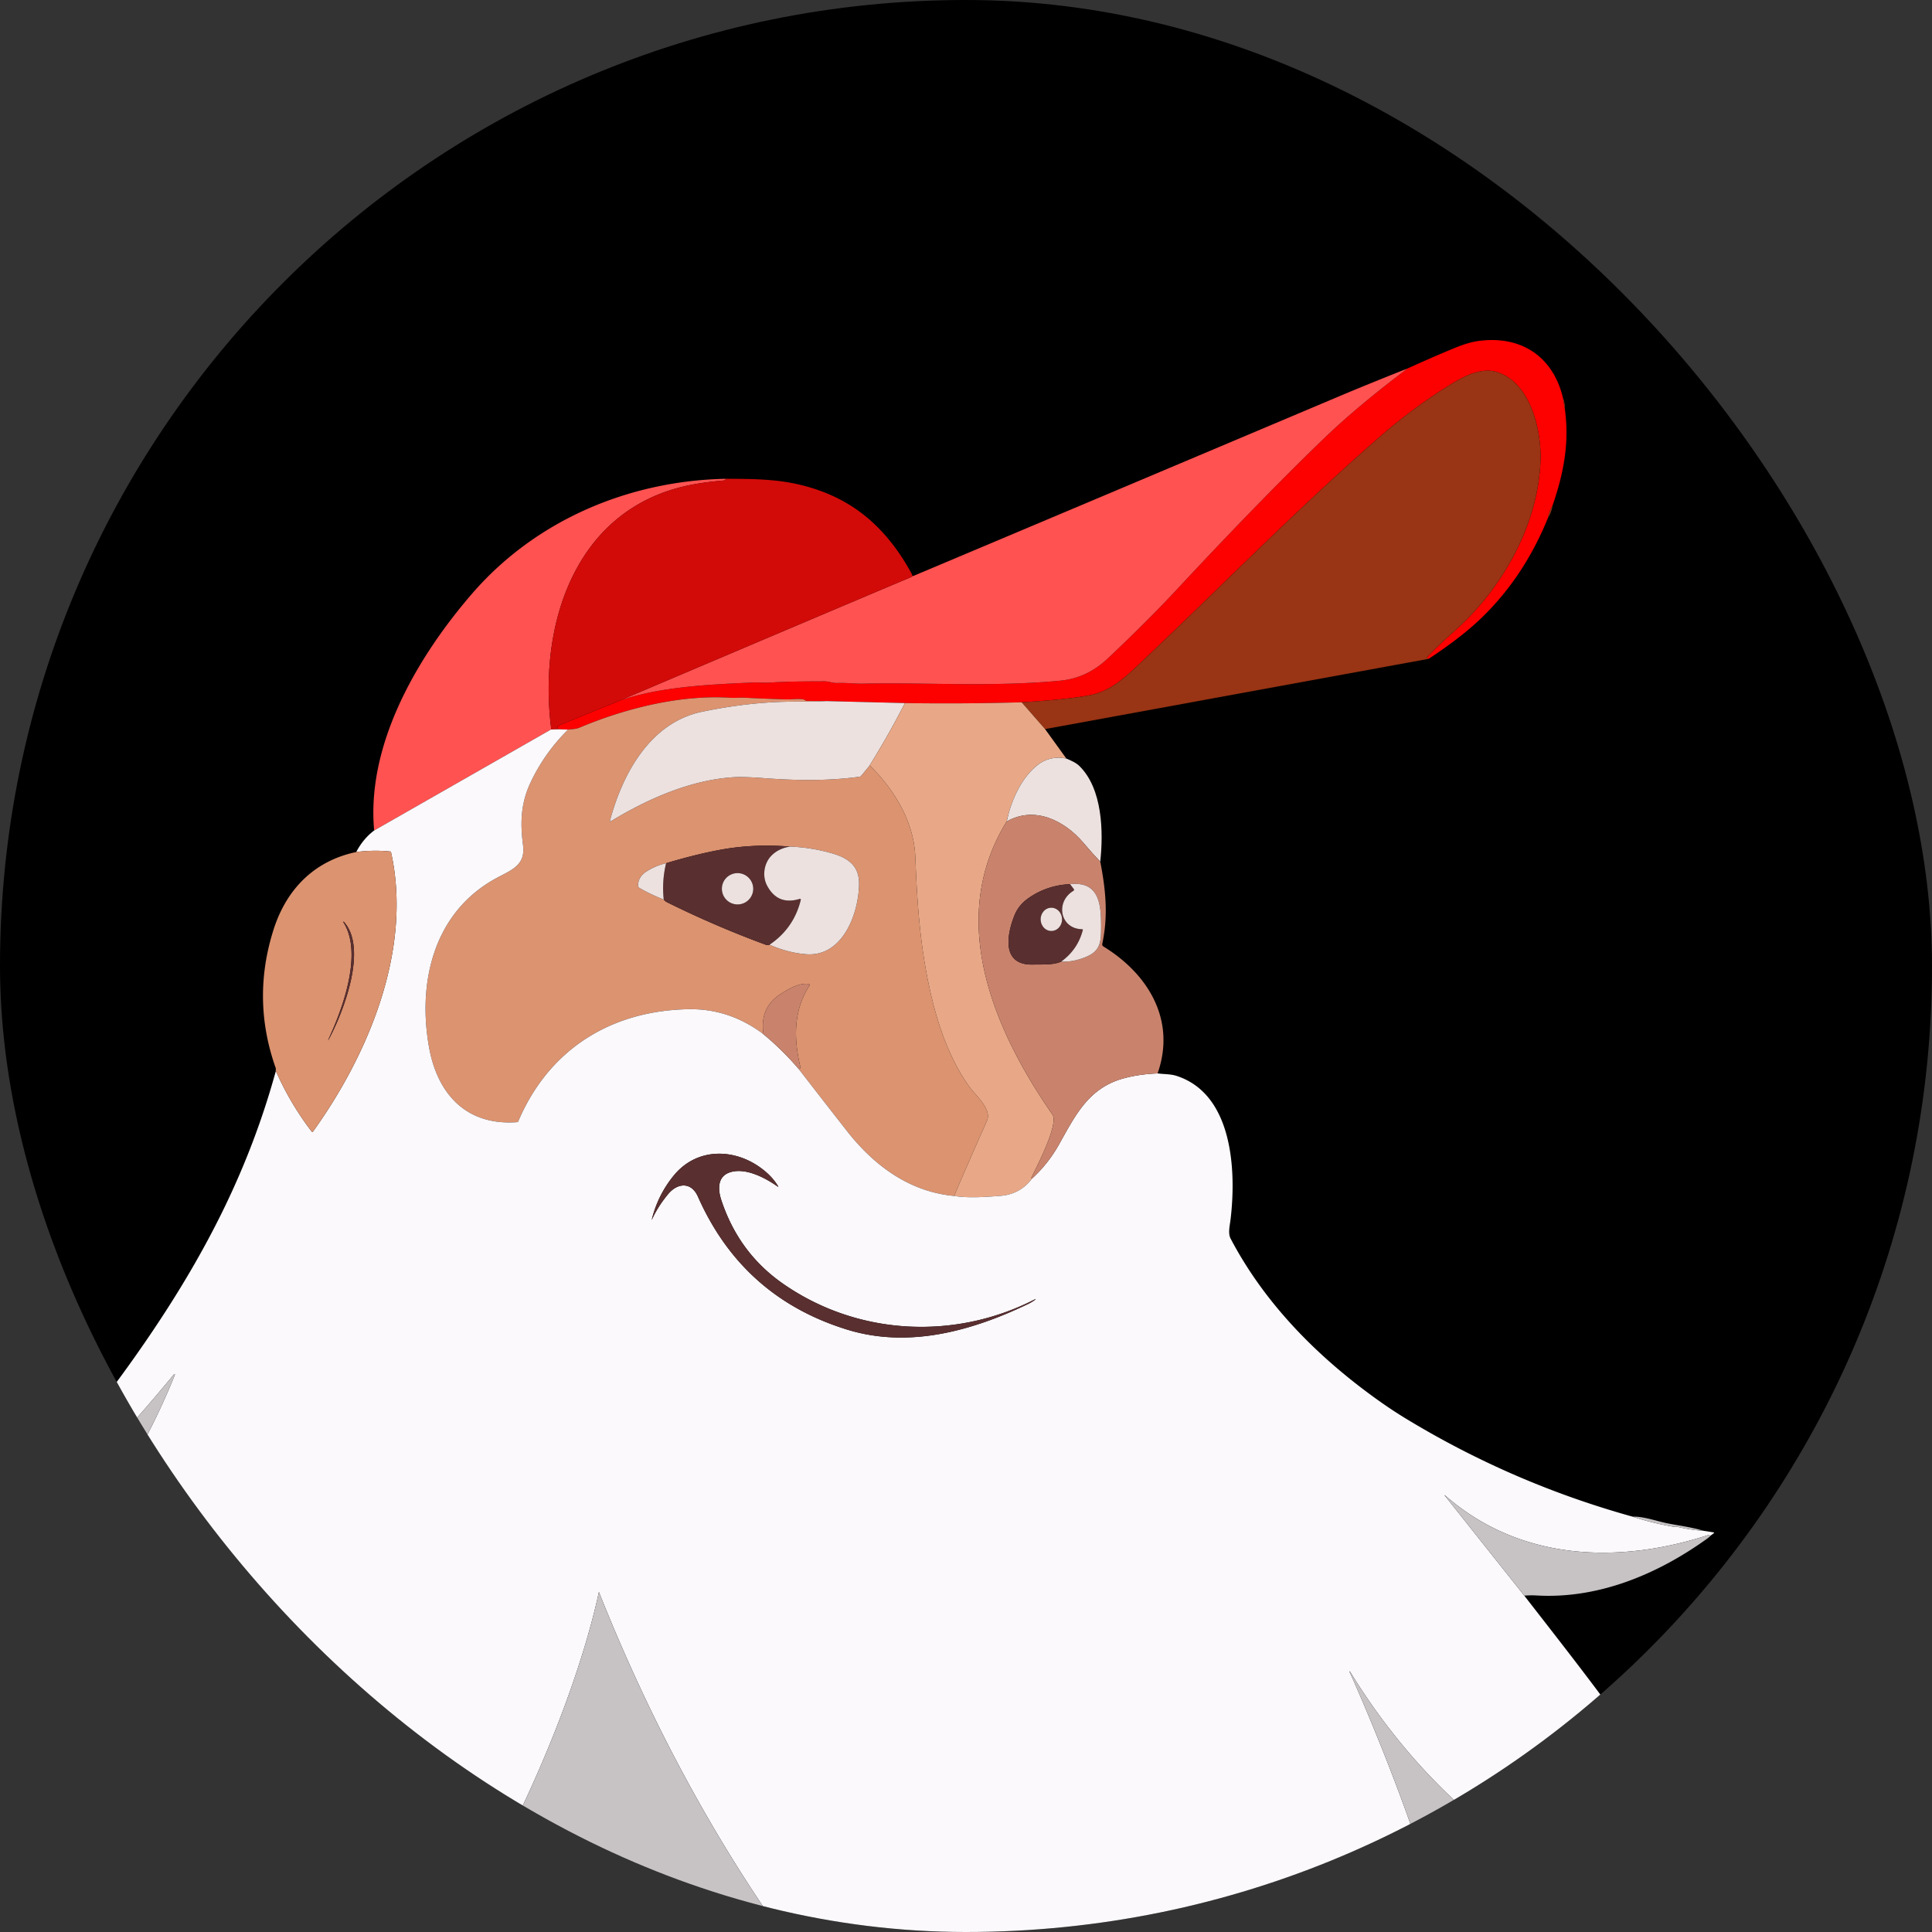
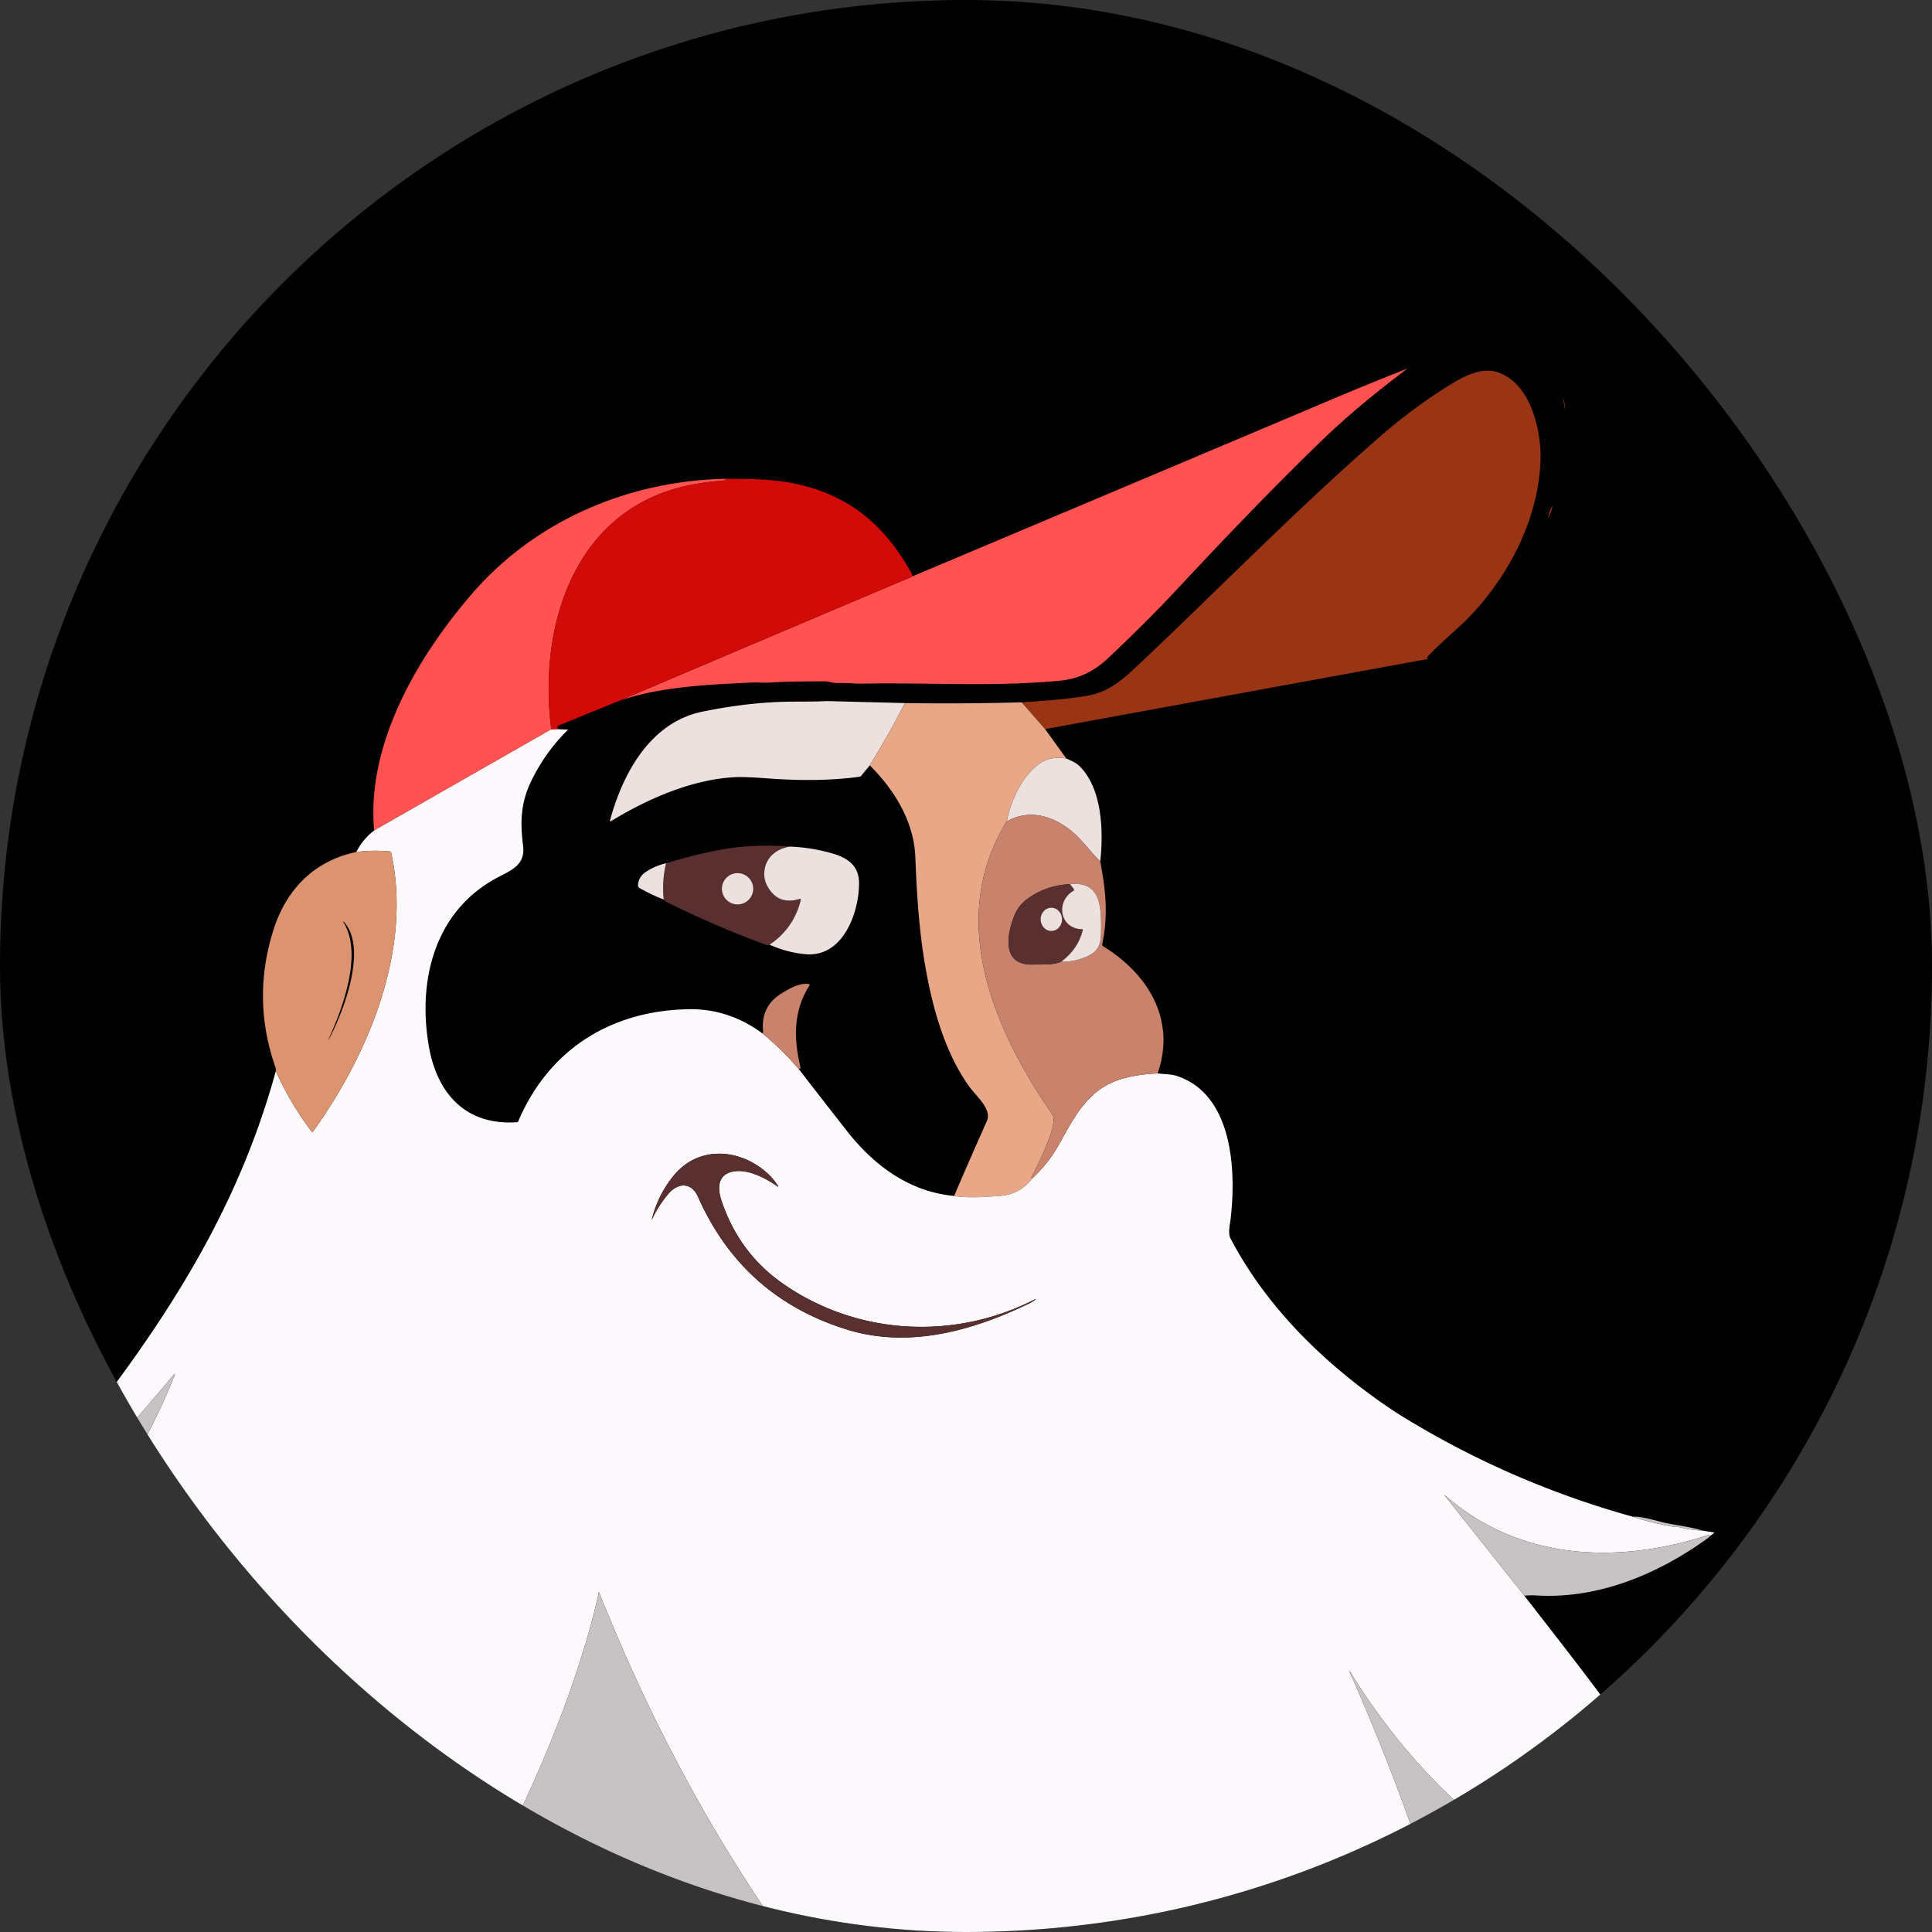
<svg xmlns="http://www.w3.org/2000/svg" fill="none" viewBox="0 0 512 512">
  <rect x="0" y="0" width="512" height="512" fill="#333333" stroke="none" />
  <g clip-path="url(#clip0_4190_3031)">
    <rect width="512" height="512" fill="#000" rx="256" />
-     <path fill="#FD0000" d="m414.156 105.253.579 3.365c1.176 8.935-.375 16.871-3.266 25.284a11.5 11.5 0 0 0-1.294 3.466q-6.511 16.002-18.26 27.041-5.07 4.767-13.292 10.187a.6.6 0 0 1-.38-.167q-.163-.143-.016-.302c3.323-3.609 8.034-7.471 10.553-10.028 10.887-11.035 18.954-26.433 19.473-42.126.261-7.964-2.658-20.639-11.562-23.379-4.196-1.293-8.769 1.117-12.516 3.45a140.6 140.6 0 0 0-18.02 13.286c-22.143 19.22-42.505 40.128-63.803 60.229-4.332 4.09-7.985 7.642-13.844 8.743q-5.837 1.101-17.762 1.815a709 709 0 0 1-30.924.204l-20.804-.527-5.262-.069a.53.53 0 0 1-.355-.139c-.694-.611-3.703-.199-5.042-.24a581 581 0 0 1-11.104-.449c-1.114-.053-2.429.098-3.641.021-13.235-.877-27.907 2.805-40.052 7.919-1.029.432-1.976.351-3.021.518l-2.478-.094q-.756-.697.093-1.044 8.218-3.351 16.424-6.692a76.4 76.4 0 0 1 11.353-2.687c7.94-1.248 15.133-1.578 23.547-1.962 1.204-.057 3.152.127 5.005-.008q4.136-.298 13.994-.31c1.188 0 2.205.49 3.405.445 2.278-.09 4.687.216 6.773.171 16.619-.355 34.141.926 52.213-.779 5.087-.477 9.173-2.553 12.843-6.023 6.263-5.917 12.411-11.973 18.285-18.282q21.665-23.27 38.567-39.61 9.054-8.751 22.465-18.836a397 397 0 0 1 11.786-5.143q4.046-1.692 6.572-2.075c11.3-1.73 20.041 3.751 22.768 14.827" />
    <path fill="#FF5251" d="M373.03 97.644q-13.41 10.085-22.465 18.836-16.901 16.34-38.567 39.61c-5.874 6.309-12.022 12.365-18.285 18.282-3.67 3.47-7.756 5.546-12.843 6.023-18.072 1.705-35.594.424-52.213.779-2.086.045-4.495-.261-6.773-.171-1.2.045-2.217-.445-3.405-.445q-9.858.012-13.994.31c-1.853.135-3.801-.049-5.005.008-8.414.384-15.607.714-23.547 1.962a76.4 76.4 0 0 0-11.353 2.687q54.087-22.992 76.789-32.551.322-.134.409-.314a.7.7 0 0 0 .351-.061q56.406-23.766 112.787-47.586 7.377-3.116 18.114-7.37" />
    <path fill="#993414" d="m378.623 174.596-101.668 18.62-6.209-7.099q11.925-.714 17.762-1.815c5.859-1.101 9.512-4.653 13.844-8.743 21.298-20.101 41.66-41.009 63.803-60.229a140.6 140.6 0 0 1 18.02-13.286c3.747-2.333 8.32-4.743 12.516-3.45 8.904 2.74 11.823 15.415 11.562 23.379-.519 15.693-8.586 31.091-19.473 42.126-2.519 2.557-7.23 6.419-10.553 10.028q-.147.16.016.302a.6.6 0 0 0 .38.167m35.533-69.343a8.7 8.7 0 0 1 .579 3.365z" />
    <path fill="#FF5251" d="m192.467 126.883-.347.31a.55.55 0 0 1-.331.143q-4.442.375-8.095 1.048c-31.096 5.746-40.996 36.763-37.685 64.18q.045.37.021.758l-46.874 26.761c-2.09-22.874 11.5-46.021 25.894-62.692 16.893-19.566 41.645-30.022 67.417-30.508" />
    <path fill="#D20B09" d="M192.467 126.883c9.365.021 16.3.155 24.584 3.071 11.287 3.976 18.889 11.741 24.539 22.066q.195.359.188.64-.087.18-.409.314-22.701 9.56-76.789 32.551-8.206 3.34-16.424 6.692-.849.347-.093 1.044l-2.033.061a4 4 0 0 0-.021-.758c-3.311-27.417 6.589-58.434 37.685-64.18q3.653-.673 8.095-1.048a.55.55 0 0 0 .331-.143z" />
    <path fill="#993414" d="M411.469 133.902a9.6 9.6 0 0 1-1.294 3.466 11.5 11.5 0 0 1 1.294-3.466" />
-     <path fill="#DC9370" d="M219.018 185.794c-3.457.196-6.96.102-10.43.168q-10.541.191-22.441 2.634c-13.802 2.83-21.13 16.361-24.49 28.836a.17.17 0 0 0 .253.191c9.638-5.876 21.09-10.933 32.471-11.65q2.601-.168 8.145.248c8.462.636 16.876.767 25.31-.383a.53.53 0 0 0 .339-.188l2.258-2.744c.138.02.13-.016.228.081 6.626 6.66 11.557 14.95 11.917 24.199.473 12.255 1.249 23.07 3.727 34.529 1.939 8.964 5.058 18.596 10.59 26.283 1.812 2.516 6.046 5.938 4.633 9.098a1319 1319 0 0 0-8.675 19.84c-11.908-1.097-21.273-8.128-28.352-17.152q-6.45-8.226-12.847-16.508.245.028.375-.135a.42.42 0 0 0 .086-.379c-1.829-7.606-1.845-14.999 2.392-21.569a.26.26 0 0 0 .044-.13.3.3 0 0 0-.025-.134.3.3 0 0 0-.087-.106.3.3 0 0 0-.128-.05c-2.518-.342-5.09 1.199-7.172 2.48q-5.593 3.441-4.903 10.064c.024.241-.053.359-.176.547q-8.969-6.607-19.591-6.415c-20.69.375-37.068 10.745-45.135 29.729a.32.32 0 0 1-.294.208c-13.561.987-21.142-7.569-23.343-19.86-3.102-17.344 1.29-35.879 17.905-44.846 3.907-2.109 7.704-3.361 7.01-8.678-.788-6.04-.596-11.207 2.053-16.765a49 49 0 0 1 9.876-13.882c1.045-.167 1.992-.086 3.021-.518 12.145-5.114 26.817-8.796 40.052-7.919 1.212.077 2.527-.074 3.641-.021q5.553.278 11.104.449c1.339.041 4.348-.371 5.042.24q.151.135.355.139zm-42.497 42.967a16.6 16.6 0 0 0-5.311 2.267q-1.984 1.293-2.131 3.527a.85.85 0 0 0 .424.788 46.5 46.5 0 0 0 6.397 3.042q.388.481.858.713a266 266 0 0 0 26.339 11.329q.262.094.841-.069 4.972 2.174 9.757 2.528c9.638.722 13.896-10.815 13.966-18.653.041-4.718-2.805-6.835-7.185-8.091a46.7 46.7 0 0 0-11.153-1.786q-9.753-.803-18.828.918-6.405 1.215-13.974 3.487" />
    <path fill="#ECE1DF" d="m219.018 185.794 20.804.527a229 229 0 0 1-9.389 16.585l-2.258 2.744a.53.53 0 0 1-.339.188c-8.434 1.15-16.848 1.019-25.31.383q-5.544-.416-8.145-.248c-11.381.717-22.833 5.774-32.471 11.65a.17.17 0 0 1-.097.024.2.2 0 0 1-.094-.034.17.17 0 0 1-.062-.181c3.36-12.475 10.688-26.006 24.49-28.836q11.9-2.443 22.441-2.634c3.47-.066 6.973.028 10.43-.168" />
    <path fill="#E8A887" d="m270.746 186.117 6.209 7.099 5.634 7.798q-4.686-.901-8.201 2.19c-4.087 3.592-6.496 9.289-7.606 14.501-16.052 26.006-3.384 55.327 12.125 77.662 1.722 2.479-4.009 13.543-5.573 16.687q-.057.118.049.196l.119.082q-3.16 4.2-8.467 4.591c-3.858.286-8.369.637-12.182.013a1319 1319 0 0 1 8.675-19.84c1.413-3.16-2.821-6.582-4.633-9.098-5.532-7.687-8.651-17.319-10.59-26.283-2.478-11.459-3.254-22.274-3.727-34.529-.36-9.249-5.291-17.539-11.917-24.199-.098-.097-.09-.061-.228-.081a229 229 0 0 0 9.389-16.585q15.464.236 30.924-.204" />
    <path fill="#FBF9FC" d="m148.063 193.261 2.478.094a49 49 0 0 0-9.876 13.882c-2.649 5.558-2.841 10.725-2.053 16.765.694 5.317-3.103 6.569-7.01 8.678-16.615 8.967-21.007 27.502-17.905 44.846 2.201 12.291 9.782 20.847 23.343 19.86a.32.32 0 0 0 .294-.208c8.067-18.984 24.445-29.354 45.135-29.729q10.622-.192 19.591 6.415a75.4 75.4 0 0 1 9.594 9.412 2852 2852 0 0 0 12.847 16.508c7.079 9.024 16.444 16.055 28.352 17.152 3.813.624 8.324.273 12.182-.013q5.307-.391 8.467-4.591a36.2 36.2 0 0 0 7.095-8.948c4.303-7.634 7.748-14.95 16.999-17.555q4.11-1.16 9.177-1.363c1.662.217 3.503.159 5.017.653 15.027 4.861 15.836 25.284 14.329 37.975-.208 1.753-.739 3.739.017 5.17 9.291 17.666 23.673 31.984 40.056 43.505a119 119 0 0 0 6.842 4.453q28.03 16.944 59.68 25.724a74 74 0 0 0 11.247 2.729.07.07 0 0 0 .057-.021l.074-.073a.13.13 0 0 1 .13-.041q3.589.905 7.271 1.146l2.564.4q.359.057.065.273l-.792.583q-.649-.126-.845-.065c-23.808 7.679-49.674 6.724-69.368-10.448q-.543-.47-.093.089l20.926 26.349c15.37 19.766 29.054 37.114 41.501 57.157 7.181 11.566 17.473 20.427 28.728 27.874 5.099 3.372 10.639 6.883 16.215 9.946a.199.199 0 0 1-.045.367l-2.115.571q-.236-.759-1.163-.706c-1.155.066-2.87.09-4.266.025-52.573-2.512-97.679-30.361-125.006-75.073a.15.15 0 0 0-.131-.081q-.106-.012-.057.085.351.685 1.11 2.415 12.656 28.831 21.657 57.696c1.641 5.264 3.156 11.018 4.691 16.54 2.841 11.26 4.903 22.845 5.499 34.447 1.367 26.458 3.506 53.92 12.124 79.13q.992 2.896 3.107 6.362.143.233-.131.233l-2.449.012a.15.15 0 0 1 .102-.086q.077-.02.029-.033a118 118 0 0 0-5.72-.954c-6.711-.938-14.57-2.879-19.04-3.96-97.067-23.424-175.297-100.82-219.87-212.946-.015-.026.027.013 0 0s.03-.005 0 0c-.022.02.007-.03 0 0-8.438 38.888-38.226 101.739-69.158 127.332-33.77 27.943-75.912 33.982-118.393 27.69-.518-.077-.967.074-1.498.086l-1.666-.547a.1.1 0 0 1-.051-.034.102.102 0 0 1 .04-.157 114.2 114.2 0 0 0 30-20.13c24.278-22.559 41.437-51.134 54.329-81.405a390 390 0 0 0 14.19-39.716.12.12 0 0 0-.04-.121.1.1 0 0 0-.062-.021.1.1 0 0 0-.061.02c-25.131 16.87-53.271 30.014-82.485 36.898q-9.818 2.312-22.53 3.103c-3.372.208-7.16.13-10.75.196-.962.016-2.142-.392-3.367-.037l-4.483-.714a.1.1 0 0 1-.05-.027.1.1 0 0 1-.02-.109.1.1 0 0 1 .038-.043q36.039-20.187 64.53-49.993a171 171 0 0 0 10.304-11.814q18.236-21.662 28.813-48.031a.134.134 0 0 0-.058-.163.14.14 0 0 0-.09-.017.14.14 0 0 0-.08.046 405 405 0 0 1-33.655 36.351c-7.888 7.545-16.195 14.481-26.279 18.918q-.657.29-2.73.718-.173.033-.221-.131a.3.3 0 0 1-.008-.163c21.065-19.998 40.223-42.04 56.524-66.096 15.023-22.164 26.299-44.276 33.353-69.967a78 78 0 0 0 9.484 16.047.234.234 0 0 0 .375-.008c14.721-20.488 26.372-48.288 20.665-73.98q-.045-.2-.249-.22a39 39 0 0 0-8.977.147q1.809-3.483 4.752-5.713l46.874-26.761zm28.968 123.226c2.494-3.026 6.152-3.372 7.936.649q11.806 26.637 39.481 35.205c16.313 5.049 33.014.404 47.902-6.72q1.16-.555 1.837-1.089.568-.445-.073-.119c-21.33 10.893-47.086 9.457-66.718-4.294q-11.643-8.156-16.24-22.082c-.886-2.675-1.106-6.089 2.074-7.28 4.033-1.504 9.373 1.244 12.778 3.634q.375.261.139-.126-1.185-1.942-3.066-3.589c-7.328-6.415-18.13-7.039-24.592.93a29.26 29.26 0 0 0-5.74 11.524q-.061.241.045.012 1.55-3.397 4.237-6.655" />
    <path fill="#ECE1DF" d="M282.589 201.014c1.225.538 2.519 1.06 3.474 1.998 6.128 6.011 6.377 17.454 5.519 25.337q-1.829-1.884-4.506-5.037c-4.969-5.831-12.868-9.844-20.294-5.607 1.11-5.212 3.519-10.909 7.606-14.501q3.515-3.091 8.201-2.19" />
    <path fill="#C9836D" d="M291.582 228.349c1.442 7.414 2.14 14.297.527 21.785a.63.63 0 0 0 .037.389.65.65 0 0 0 .257.296c11.872 7.271 19.342 19.521 14.37 33.647q-5.066.204-9.177 1.363c-9.251 2.605-12.696 9.921-16.999 17.555a36.2 36.2 0 0 1-7.095 8.948l-.119-.082q-.106-.078-.049-.196c1.564-3.144 7.295-14.208 5.573-16.687-15.509-22.335-28.177-51.656-12.125-77.662 7.426-4.237 15.325-.224 20.294 5.607q2.678 3.153 4.506 5.037m-10.357 26.491q3.132.166 6.561-1.244c3.923-1.615 4.017-4.046 4.017-8.148 0-5.746-.49-11.973-8.218-11.137q-5.895.257-10.692 3.47c-1.931 1.293-3.27 2.814-4.09 4.902-1.943 4.938-3.491 13.066 4.801 12.935 3.184-.053 5.531.123 7.621-.778" />
    <path fill="#5A2F30" d="M209.323 224.356q-2.924.482-4.793 2.304c-2.09 2.035-2.596 5.514-1.237 8.054q2.829 5.294 8.638 3.499a.23.23 0 0 1 .223.051q.044.042.061.101a.23.23 0 0 1 .002.118q-1.857 7.54-8.279 11.875-.58.163-.841.069a266 266 0 0 1-26.339-11.329 2.6 2.6 0 0 1-.858-.713q-.531-4.796.621-9.624 7.569-2.272 13.974-3.487 9.075-1.72 18.828-.918m-9.708 11.178a4.15 4.15 0 0 0-1.217-2.935 4.159 4.159 0 0 0-7.095 2.935 4.153 4.153 0 0 0 4.156 4.152 4.153 4.153 0 0 0 4.156-4.152" />
    <path fill="#ECE1DF" d="M203.938 250.358q6.422-4.335 8.279-11.875a.225.225 0 0 0-.286-.27q-5.81 1.795-8.638-3.499c-1.359-2.54-.853-6.019 1.237-8.054q1.87-1.822 4.793-2.304 5.69.216 11.153 1.786c4.38 1.256 7.226 3.373 7.185 8.091-.07 7.838-4.328 19.375-13.966 18.653q-4.785-.354-9.757-2.528" />
    <path fill="#DC9370" d="M73.106 283.81a.7.7 0 0 1-.02-.404.65.65 0 0 0-.025-.379q-6.42-18.147-.6-36.568c3.4-10.754 10.77-18.318 21.943-20.663a39 39 0 0 1 8.977-.147q.204.02.249.22c5.707 25.692-5.944 53.492-20.665 73.98a.24.24 0 0 1-.08.072.24.24 0 0 1-.212.004.23.23 0 0 1-.084-.068 78 78 0 0 1-9.483-16.047m18.016-39.524a.08.08 0 0 0-.054-.032.08.08 0 0 0-.06.015.08.08 0 0 0-.032.054.08.08 0 0 0 .015.06c5.066 7.879.184 21.916-3.51 30.068q-1.104 2.439.126.057c3.51-6.782 9.85-23.245 3.515-30.222" />
    <path fill="#ECE1DF" d="M176.521 228.761q-1.152 4.828-.621 9.624a46.5 46.5 0 0 1-6.397-3.042.85.85 0 0 1-.424-.788q.147-2.234 2.131-3.527a16.6 16.6 0 0 1 5.311-2.267m23.094 6.773a4.153 4.153 0 0 1-4.156 4.152 4.153 4.153 0 0 1-2.939-7.087 4.159 4.159 0 0 1 7.095 2.935" />
    <path fill="#5A2F30" d="m283.585 234.311.976 1.293a.32.32 0 0 1 .058.258.33.33 0 0 1-.152.215c-4.87 2.907-3.576 10.08 2.327 10.178a.2.2 0 0 1 .074.019.2.2 0 0 1 .059.048.18.18 0 0 1 .03.145q-1.339 5.18-5.732 8.373c-2.09.901-4.437.725-7.621.778-8.292.131-6.744-7.997-4.801-12.935.82-2.088 2.159-3.609 4.09-4.902q4.797-3.213 10.692-3.47m-4.947 12.409a2.72 2.72 0 0 0 1.997-.917 3.22 3.22 0 0 0 .815-2.186 3.3 3.3 0 0 0-.224-1.178 3.1 3.1 0 0 0-.621-.996 2.8 2.8 0 0 0-.924-.662 2.7 2.7 0 0 0-1.086-.227 2.73 2.73 0 0 0-1.997.917 3.23 3.23 0 0 0-.814 2.186c.003.405.079.805.224 1.178s.356.712.621.996.579.509.924.662c.344.153.713.23 1.085.227" />
    <path fill="#ECE1DF" d="M281.225 254.84q4.393-3.193 5.732-8.373a.18.18 0 0 0-.03-.145.2.2 0 0 0-.059-.048.2.2 0 0 0-.074-.019c-5.903-.098-7.197-7.271-2.327-10.178a.32.32 0 0 0 .15-.35.3.3 0 0 0-.056-.123l-.976-1.293c7.728-.836 8.218 5.391 8.218 11.137 0 4.102-.094 6.533-4.017 8.148q-3.429 1.41-6.561 1.244" />
    <path fill="#ECE1DF" d="M278.638 246.72a2.6 2.6 0 0 1-1.085-.227 2.8 2.8 0 0 1-.924-.662 3.1 3.1 0 0 1-.621-.996 3.3 3.3 0 0 1-.224-1.178 3.23 3.23 0 0 1 .814-2.186 2.73 2.73 0 0 1 1.997-.917c.372-.002.741.075 1.086.227s.659.378.924.662.476.623.621.996.221.774.224 1.178a3.22 3.22 0 0 1-.815 2.186 2.72 2.72 0 0 1-1.997.917" />
-     <path fill="#5A2F30" d="M91.122 244.286c6.335 6.977-.004 23.44-3.515 30.222q-1.23 2.382-.127-.057c3.695-8.152 8.577-22.189 3.511-30.068a.08.08 0 0 1-.016-.06.08.08 0 0 1 .032-.054.08.08 0 0 1 .06-.015q.034.005.055.032" />
    <path fill="#C9836D" d="M211.654 283.276a75.4 75.4 0 0 0-9.594-9.412c.123-.188.2-.306.176-.547q-.69-6.623 4.903-10.064c2.082-1.281 4.654-2.822 7.172-2.48q.07.01.128.05a.3.3 0 0 1 .087.106.3.3 0 0 1 .025.134.26.26 0 0 1-.044.13c-4.237 6.57-4.221 13.963-2.392 21.569a.42.42 0 0 1-.086.379q-.13.163-.375.135" />
    <path fill="#5A2F30" d="M184.967 317.136c-1.784-4.021-5.442-3.675-7.936-.649q-2.686 3.259-4.237 6.655-.106.23-.045-.012a29.26 29.26 0 0 1 5.74-11.524c6.462-7.969 17.264-7.345 24.592-.93q1.881 1.647 3.066 3.589.236.387-.139.126c-3.405-2.39-8.745-5.138-12.778-3.634-3.18 1.191-2.96 4.605-2.074 7.28q4.597 13.926 16.24 22.082c19.632 13.751 45.388 15.187 66.718 4.294q.641-.326.073.119-.677.534-1.837 1.089c-14.888 7.124-31.589 11.769-47.902 6.72q-27.675-8.568-39.481-35.205" />
    <path fill="#C7C3C5" d="M17.537 412.345c-10.418 4.466-23.278 8.458-34.7 8.144q-.254-.004-.102-.208.204-.268.494-.408a.3.3 0 0 0 .008.163q.049.164.22.131 2.074-.429 2.731-.718c10.084-4.437 18.391-11.373 26.279-18.918a405 405 0 0 0 33.655-36.351.14.14 0 0 1 .08-.046.14.14 0 0 1 .15.088q.016.047-.002.092-10.577 26.369-28.813 48.031m435.793-5.403q-.273.35-.902.803c-13.031 9.376-28.748 16.031-45.208 15.073a22.5 22.5 0 0 0-3.27.049l-20.926-26.349q-.45-.558.093-.089c19.694 17.172 45.56 18.127 69.368 10.448q.196-.061.845.065m-20.616-4.996c2.392-.175 6.287 1.126 8.724 1.66 2.67.583 6.74 1.056 10.055 2.08a40.6 40.6 0 0 1-7.271-1.146.13.13 0 0 0-.13.041l-.074.073a.07.07 0 0 1-.057.021 74 74 0 0 1-11.247-2.729M52.323 474.723q-.192 0-.388.041c-34.21 7.365-69.972 6.141-104.717.281 1.225-.355 2.404.053 3.368.037 3.588-.066 7.377.012 10.749-.196q12.713-.791 22.53-3.103c29.214-6.884 57.354-20.028 82.485-36.898a.1.1 0 0 1 .061-.02q.034 0 .062.021a.11.11 0 0 1 .04.121 390 390 0 0 1-14.19 39.716m435.911 44.059a176 176 0 0 1-33.83 8.576q-.037.004-1.511.412c-.906.249-1.575-.078-2.404.041-22 3.152-44.869 1.264-65.179-8.193a.15.15 0 0 0-.143.008l-.098.057c-1.535-5.522-3.05-11.276-4.691-16.54q-9.001-28.865-21.657-57.696-.759-1.73-1.11-2.415-.05-.097.057-.085.086.005.131.081c27.327 44.712 72.433 72.561 125.006 75.073 1.396.065 3.111.041 4.266-.025q.927-.053 1.163.706m-85.015 121.085a.3.3 0 0 1-.204.081 310 310 0 0 1-54.026-3.739q-.258-.041-1.556-.013c-.91.021-1.363-.391-2.098-.509-71.335-11.264-137.413-42.143-189.438-92.221a.22.22 0 0 0-.134-.062.23.23 0 0 0-.144.038c-31.495 21.336-67.947 36.584-105.395 42.55q-2.742.437-12.275 1.248c-23.217 1.974-46.768-1.105-68.278-10.244.53-.012.98-.163 1.498-.086 42.481 6.292 84.624.253 118.393-27.69 30.932-25.593 60.72-88.444 69.158-127.332-.022.02.007-.03 0 0-.027-.013.03-.005 0 0-.015-.026.027.013 0 0 44.573 112.126 122.803 189.522 219.87 212.946 4.47 1.081 12.329 3.022 19.04 3.96q2.854.404 5.72.954.048.013-.029.033a.15.15 0 0 0-.102.086" />
  </g>
  <defs>
    <clipPath id="clip0_4190_3031">
      <rect width="512" height="512" fill="#fff" rx="256" />
    </clipPath>
  </defs>
</svg>